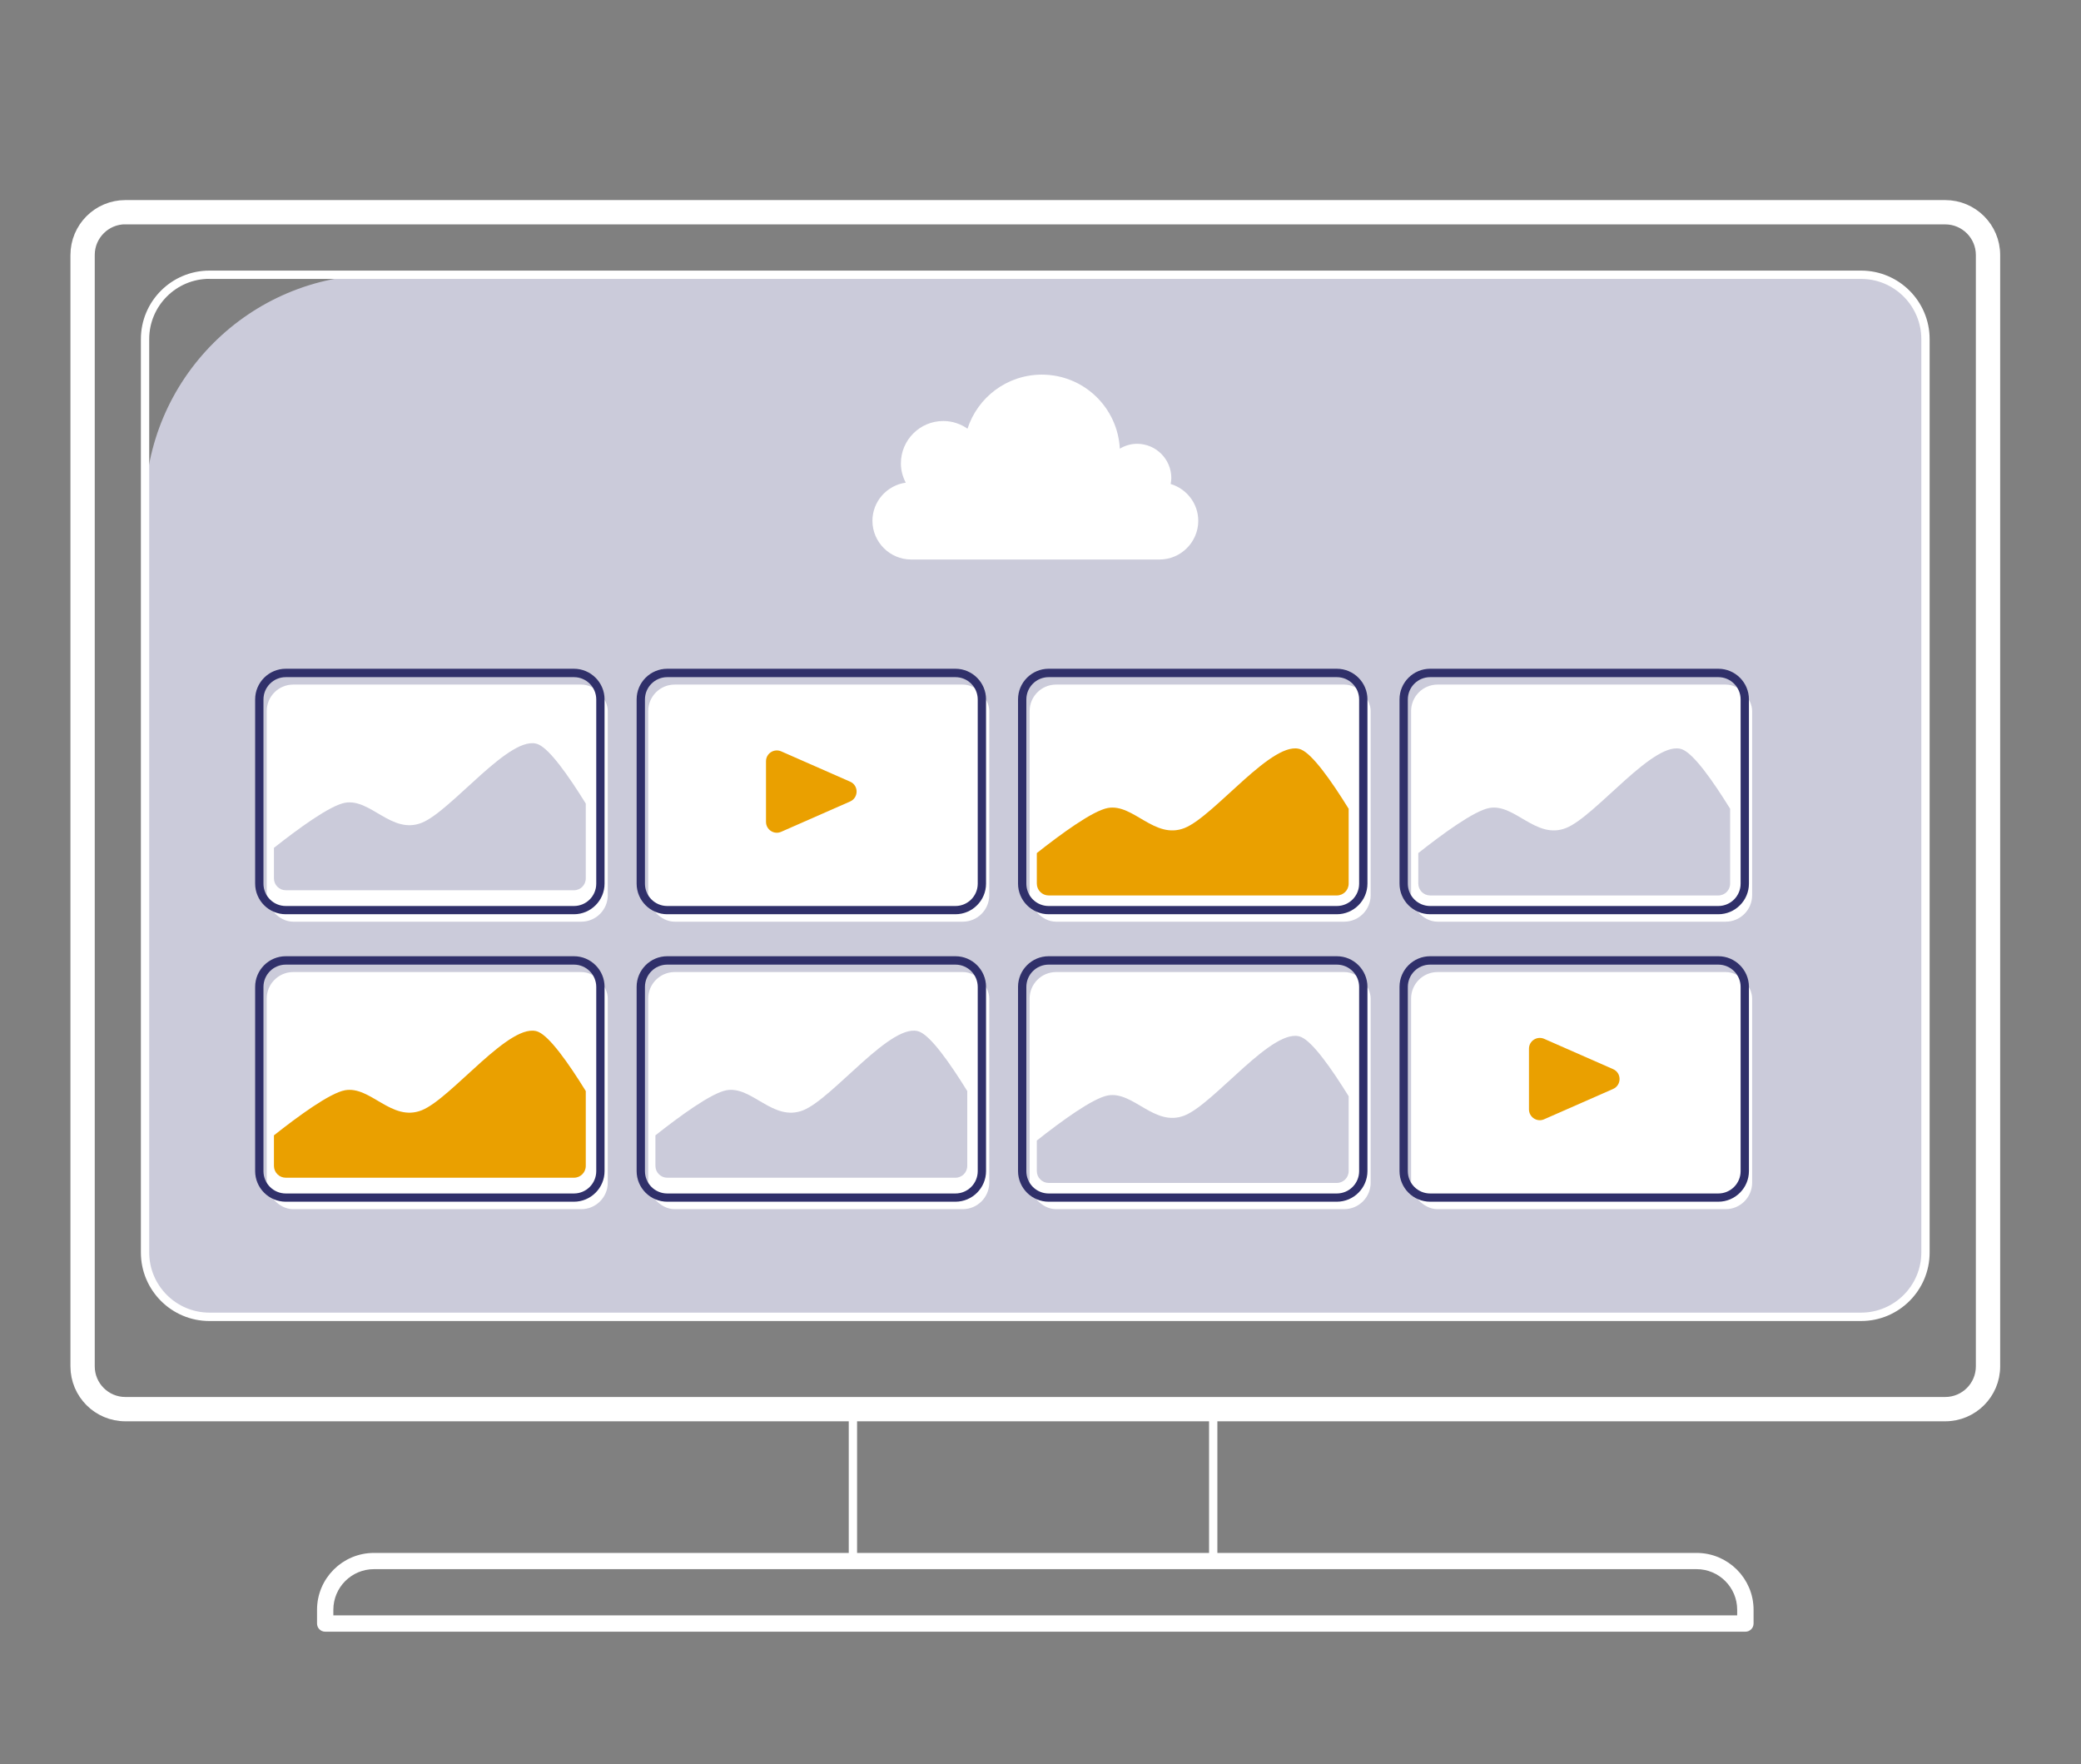
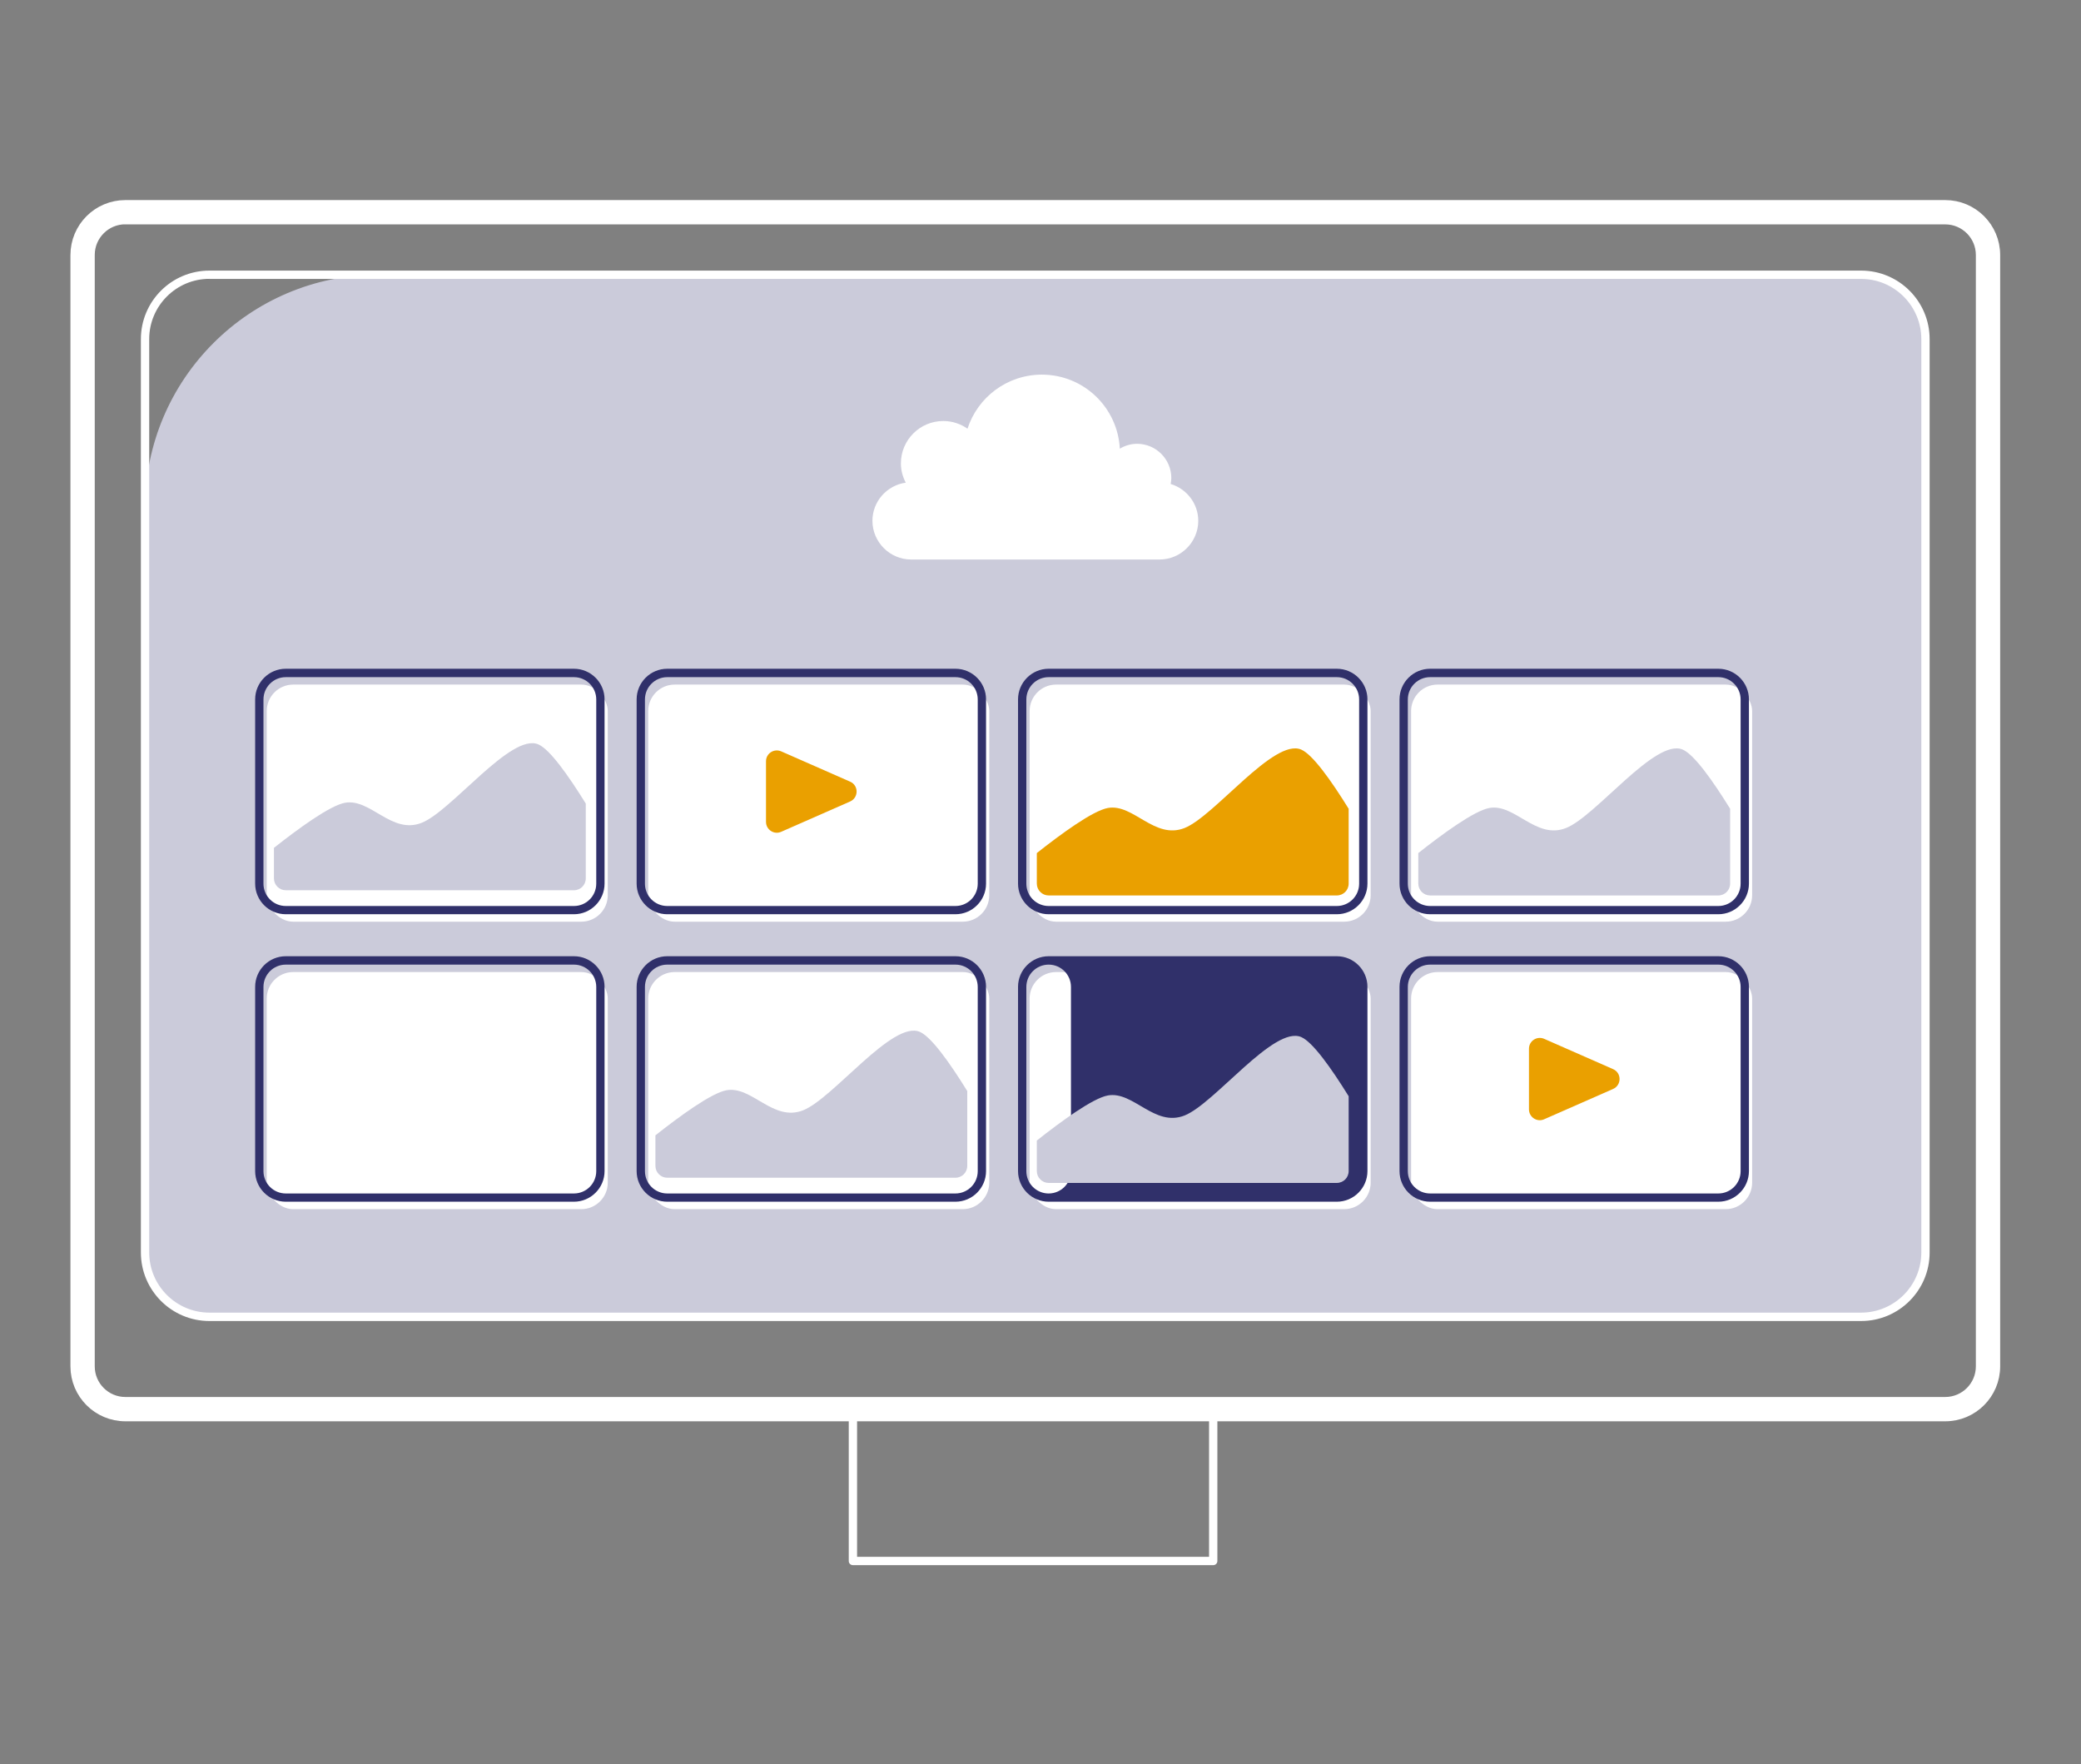
<svg xmlns="http://www.w3.org/2000/svg" id="a" viewBox="0 0 260.26 220.62">
  <rect x="0" y="0" width="260.26" height="220.62" fill="#808080" stroke="none" />
  <path d="M72.37-11.82h114.22c4.44,0,8.05,3.61,8.05,8.05V202.8c0,4.44-3.61,8.05-8.05,8.05H93.49c-16.1,0-29.17-13.07-29.17-29.17V-3.77c0-4.44,3.61-8.05,8.05-8.05Z" transform="translate(228.99 -29.96) rotate(90)" fill="#cbcbda" />
  <g>
    <rect x="33.36" y="85.61" width="42.65" height="29.65" rx="3.31" ry="3.31" fill="#fff" />
    <rect x="81.07" y="85.61" width="42.65" height="29.65" rx="3.31" ry="3.31" fill="#fff" />
    <rect x="128.77" y="85.61" width="42.65" height="29.65" rx="3.31" ry="3.31" fill="#fff" />
    <rect x="176.48" y="85.61" width="42.65" height="29.65" rx="3.31" ry="3.31" fill="#fff" />
    <rect x="33.36" y="121.56" width="42.65" height="29.65" rx="3.31" ry="3.31" fill="#fff" />
    <rect x="81.07" y="121.56" width="42.65" height="29.65" rx="3.31" ry="3.31" fill="#fff" />
    <rect x="128.77" y="121.56" width="42.65" height="29.65" rx="3.31" ry="3.31" fill="#fff" />
    <rect x="176.48" y="121.56" width="42.65" height="29.65" rx="3.31" ry="3.31" fill="#fff" />
  </g>
-   <path d="M218.28,203.55H40.67c-.29,0-.52-.23-.52-.52v-1.72c0-3.65,2.97-6.61,6.62-6.61H212.19c3.65,0,6.62,2.97,6.62,6.61v1.72c0,.29-.23,.52-.52,.52Zm-177.09-1.04H217.76v-1.2c0-3.08-2.5-5.58-5.58-5.58H46.77c-3.08,0-5.58,2.5-5.58,5.58v1.2Z" fill="#fff" stroke="#fff" stroke-miterlimit="10" />
  <path d="M243.28,176.74H15.68c-3.24,0-5.87-2.63-5.87-5.87V31.89c0-3.24,2.63-5.87,5.87-5.87H243.28c3.24,0,5.87,2.63,5.87,5.87V170.87c0,3.24-2.63,5.87-5.87,5.87ZM15.68,27.05c-2.67,0-4.83,2.17-4.83,4.83V170.87c0,2.67,2.17,4.83,4.83,4.83H243.28c2.67,0,4.83-2.17,4.83-4.83V31.89c0-2.67-2.17-4.83-4.83-4.83H15.68Z" fill="#fff" stroke="#fff" stroke-miterlimit="10" stroke-width="2" />
  <path d="M232.76,165.2H26.19c-4.73,0-8.57-3.84-8.57-8.57V42.41c0-4.73,3.84-8.57,8.57-8.57H232.76c4.73,0,8.57,3.84,8.57,8.57v114.22c0,4.73-3.84,8.57-8.57,8.57ZM26.19,34.87c-4.15,0-7.53,3.38-7.53,7.53v114.22c0,4.15,3.38,7.53,7.53,7.53H232.76c4.15,0,7.53-3.38,7.53-7.53V42.41c0-4.15-3.38-7.53-7.53-7.53H26.19Z" fill="#fff" />
  <path d="M151.73,195.73h-45.06c-.29,0-.52-.23-.52-.52v-18.99c0-.29,.23-.52,.52-.52h45.06c.29,0,.52,.23,.52,.52v18.99c0,.29-.23,.52-.52,.52Zm-44.54-1.04h44.02v-17.95h-44.02v17.95Z" fill="#fff" />
  <path d="M146.41,60.52c.04-.24,.08-.49,.08-.74,0-2.36-1.92-4.28-4.28-4.28-.79,0-1.53,.23-2.16,.61-.27-5.16-4.52-9.26-9.75-9.26-4.35,0-8.03,2.84-9.3,6.76-.86-.6-1.9-.96-3.03-.96-2.92,0-5.3,2.37-5.3,5.3,0,.87,.23,1.69,.61,2.41-2.35,.33-4.17,2.34-4.17,4.77h0c0,2.66,2.18,4.84,4.84,4.84h31.07c2.66,0,4.84-2.18,4.84-4.84h0c0-2.17-1.46-4-3.44-4.6Z" fill="#fff" />
  <g>
    <path d="M71.78,114.33H35.74c-2.11,0-3.83-1.72-3.83-3.83v-23.04c0-2.11,1.72-3.83,3.83-3.83h36.04c2.11,0,3.83,1.72,3.83,3.83v23.04c0,2.11-1.72,3.83-3.83,3.83Zm-36.04-29.65c-1.54,0-2.79,1.25-2.79,2.79v23.04c0,1.54,1.25,2.79,2.79,2.79h36.04c1.54,0,2.79-1.25,2.79-2.79v-23.04c0-1.54-1.25-2.79-2.79-2.79H35.74Z" fill="#30306a" />
    <path d="M73.26,109.86v-9.37c-2.2-3.55-4.5-6.78-5.93-7.4-3.42-1.48-10.83,8.32-14.6,9.81-3.76,1.48-6.39-3.08-9.58-2.51-1.9,.34-5.93,3.3-8.89,5.64v3.82c0,.82,.67,1.48,1.48,1.48h36.04c.82,0,1.48-.66,1.48-1.48Z" fill="#cbcbda" />
    <path d="M119.49,114.33h-36.04c-2.11,0-3.83-1.72-3.83-3.83v-23.04c0-2.11,1.72-3.83,3.83-3.83h36.04c2.11,0,3.83,1.72,3.83,3.83v23.04c0,2.11-1.72,3.83-3.83,3.83Zm-36.04-29.65c-1.54,0-2.79,1.25-2.79,2.79v23.04c0,1.54,1.25,2.79,2.79,2.79h36.04c1.54,0,2.79-1.25,2.79-2.79v-23.04c0-1.54-1.25-2.79-2.79-2.79h-36.04Z" fill="#30306a" />
    <path d="M167.19,114.33h-36.04c-2.11,0-3.83-1.72-3.83-3.83v-23.04c0-2.11,1.72-3.83,3.83-3.83h36.04c2.11,0,3.83,1.72,3.83,3.83v23.04c0,2.11-1.72,3.83-3.83,3.83Zm-36.04-29.65c-1.54,0-2.79,1.25-2.79,2.79v23.04c0,1.54,1.25,2.79,2.79,2.79h36.04c1.54,0,2.79-1.25,2.79-2.79v-23.04c0-1.54-1.25-2.79-2.79-2.79h-36.04Z" fill="#30306a" />
    <path d="M168.67,110.51v-9.37c-2.2-3.55-4.5-6.78-5.93-7.4-3.42-1.48-10.83,8.32-14.6,9.81-3.76,1.48-6.39-3.08-9.58-2.51-1.9,.34-5.93,3.3-8.89,5.64v3.82c0,.82,.67,1.48,1.48,1.48h36.04c.82,0,1.48-.66,1.48-1.48Z" fill="#eaa000" />
    <path d="M214.9,114.33h-36.04c-2.11,0-3.83-1.72-3.83-3.83v-23.04c0-2.11,1.72-3.83,3.83-3.83h36.04c2.11,0,3.83,1.72,3.83,3.83v23.04c0,2.11-1.72,3.83-3.83,3.83Zm-36.04-29.65c-1.54,0-2.79,1.25-2.79,2.79v23.04c0,1.54,1.25,2.79,2.79,2.79h36.04c1.54,0,2.79-1.25,2.79-2.79v-23.04c0-1.54-1.25-2.79-2.79-2.79h-36.04Z" fill="#30306a" />
    <path d="M216.38,110.51v-9.37c-2.2-3.55-4.5-6.78-5.93-7.4-3.42-1.48-10.83,8.32-14.6,9.81-3.76,1.48-6.39-3.08-9.58-2.51-1.9,.34-5.93,3.3-8.89,5.64v3.82c0,.82,.67,1.48,1.48,1.48h36.04c.82,0,1.48-.66,1.48-1.48Z" fill="#cbcbda" />
    <path d="M106.32,97.75l-8.62-3.79c-.9-.39-1.9,.26-1.9,1.24v7.58c0,.98,1.01,1.64,1.9,1.24l8.62-3.79c1.08-.48,1.08-2.01,0-2.48Z" fill="#eaa000" />
  </g>
  <g>
    <path d="M71.78,150.28H35.74c-2.11,0-3.83-1.72-3.83-3.83v-23.04c0-2.11,1.72-3.83,3.83-3.83h36.04c2.11,0,3.83,1.72,3.83,3.83v23.04c0,2.11-1.72,3.83-3.83,3.83Zm-36.04-29.65c-1.54,0-2.79,1.25-2.79,2.79v23.04c0,1.54,1.25,2.79,2.79,2.79h36.04c1.54,0,2.79-1.25,2.79-2.79v-23.04c0-1.54-1.25-2.79-2.79-2.79H35.74Z" fill="#30306a" />
-     <path d="M73.26,145.81v-9.37c-2.2-3.55-4.5-6.78-5.93-7.4-3.42-1.48-10.83,8.32-14.6,9.81-3.76,1.48-6.39-3.08-9.58-2.51-1.9,.34-5.93,3.3-8.89,5.64v3.82c0,.82,.67,1.48,1.48,1.48h36.04c.82,0,1.48-.66,1.48-1.48Z" fill="#eaa000" />
    <path d="M119.49,150.28h-36.04c-2.11,0-3.83-1.72-3.83-3.83v-23.04c0-2.11,1.72-3.83,3.83-3.83h36.04c2.11,0,3.83,1.72,3.83,3.83v23.04c0,2.11-1.72,3.83-3.83,3.83Zm-36.04-29.65c-1.54,0-2.79,1.25-2.79,2.79v23.04c0,1.54,1.25,2.79,2.79,2.79h36.04c1.54,0,2.79-1.25,2.79-2.79v-23.04c0-1.54-1.25-2.79-2.79-2.79h-36.04Z" fill="#30306a" />
    <path d="M120.97,145.81v-9.37c-2.2-3.55-4.5-6.78-5.93-7.4-3.42-1.48-10.83,8.32-14.6,9.81-3.76,1.48-6.39-3.08-9.58-2.51-1.9,.34-5.93,3.3-8.89,5.64v3.82c0,.82,.67,1.48,1.48,1.48h36.04c.82,0,1.48-.66,1.48-1.48Z" fill="#cbcbda" />
-     <path d="M167.19,150.28h-36.04c-2.11,0-3.83-1.72-3.83-3.83v-23.04c0-2.11,1.72-3.83,3.83-3.83h36.04c2.11,0,3.83,1.72,3.83,3.83v23.04c0,2.11-1.72,3.83-3.83,3.83Zm-36.04-29.65c-1.54,0-2.79,1.25-2.79,2.79v23.04c0,1.54,1.25,2.79,2.79,2.79h36.04c1.54,0,2.79-1.25,2.79-2.79v-23.04c0-1.54-1.25-2.79-2.79-2.79h-36.04Z" fill="#30306a" />
+     <path d="M167.19,150.28h-36.04c-2.11,0-3.83-1.72-3.83-3.83v-23.04c0-2.11,1.72-3.83,3.83-3.83h36.04c2.11,0,3.83,1.72,3.83,3.83v23.04c0,2.11-1.72,3.83-3.83,3.83Zm-36.04-29.65c-1.54,0-2.79,1.25-2.79,2.79v23.04c0,1.54,1.25,2.79,2.79,2.79c1.54,0,2.79-1.25,2.79-2.79v-23.04c0-1.54-1.25-2.79-2.79-2.79h-36.04Z" fill="#30306a" />
    <path d="M168.67,146.46v-9.37c-2.2-3.55-4.5-6.78-5.93-7.4-3.42-1.48-10.83,8.32-14.6,9.81-3.76,1.48-6.39-3.08-9.58-2.51-1.9,.34-5.93,3.3-8.89,5.64v3.82c0,.82,.67,1.48,1.48,1.48h36.04c.82,0,1.48-.66,1.48-1.48Z" fill="#cbcbda" />
    <path d="M214.9,150.28h-36.04c-2.11,0-3.83-1.72-3.83-3.83v-23.04c0-2.11,1.72-3.83,3.83-3.83h36.04c2.11,0,3.83,1.72,3.83,3.83v23.04c0,2.11-1.72,3.83-3.83,3.83Zm-36.04-29.65c-1.54,0-2.79,1.25-2.79,2.79v23.04c0,1.54,1.25,2.79,2.79,2.79h36.04c1.54,0,2.79-1.25,2.79-2.79v-23.04c0-1.54-1.25-2.79-2.79-2.79h-36.04Z" fill="#30306a" />
    <path d="M201.74,133.7l-8.62-3.79c-.9-.39-1.9,.26-1.9,1.24v7.58c0,.98,1.01,1.64,1.9,1.24l8.62-3.79c1.08-.48,1.08-2.01,0-2.48Z" fill="#eaa000" />
  </g>
</svg>